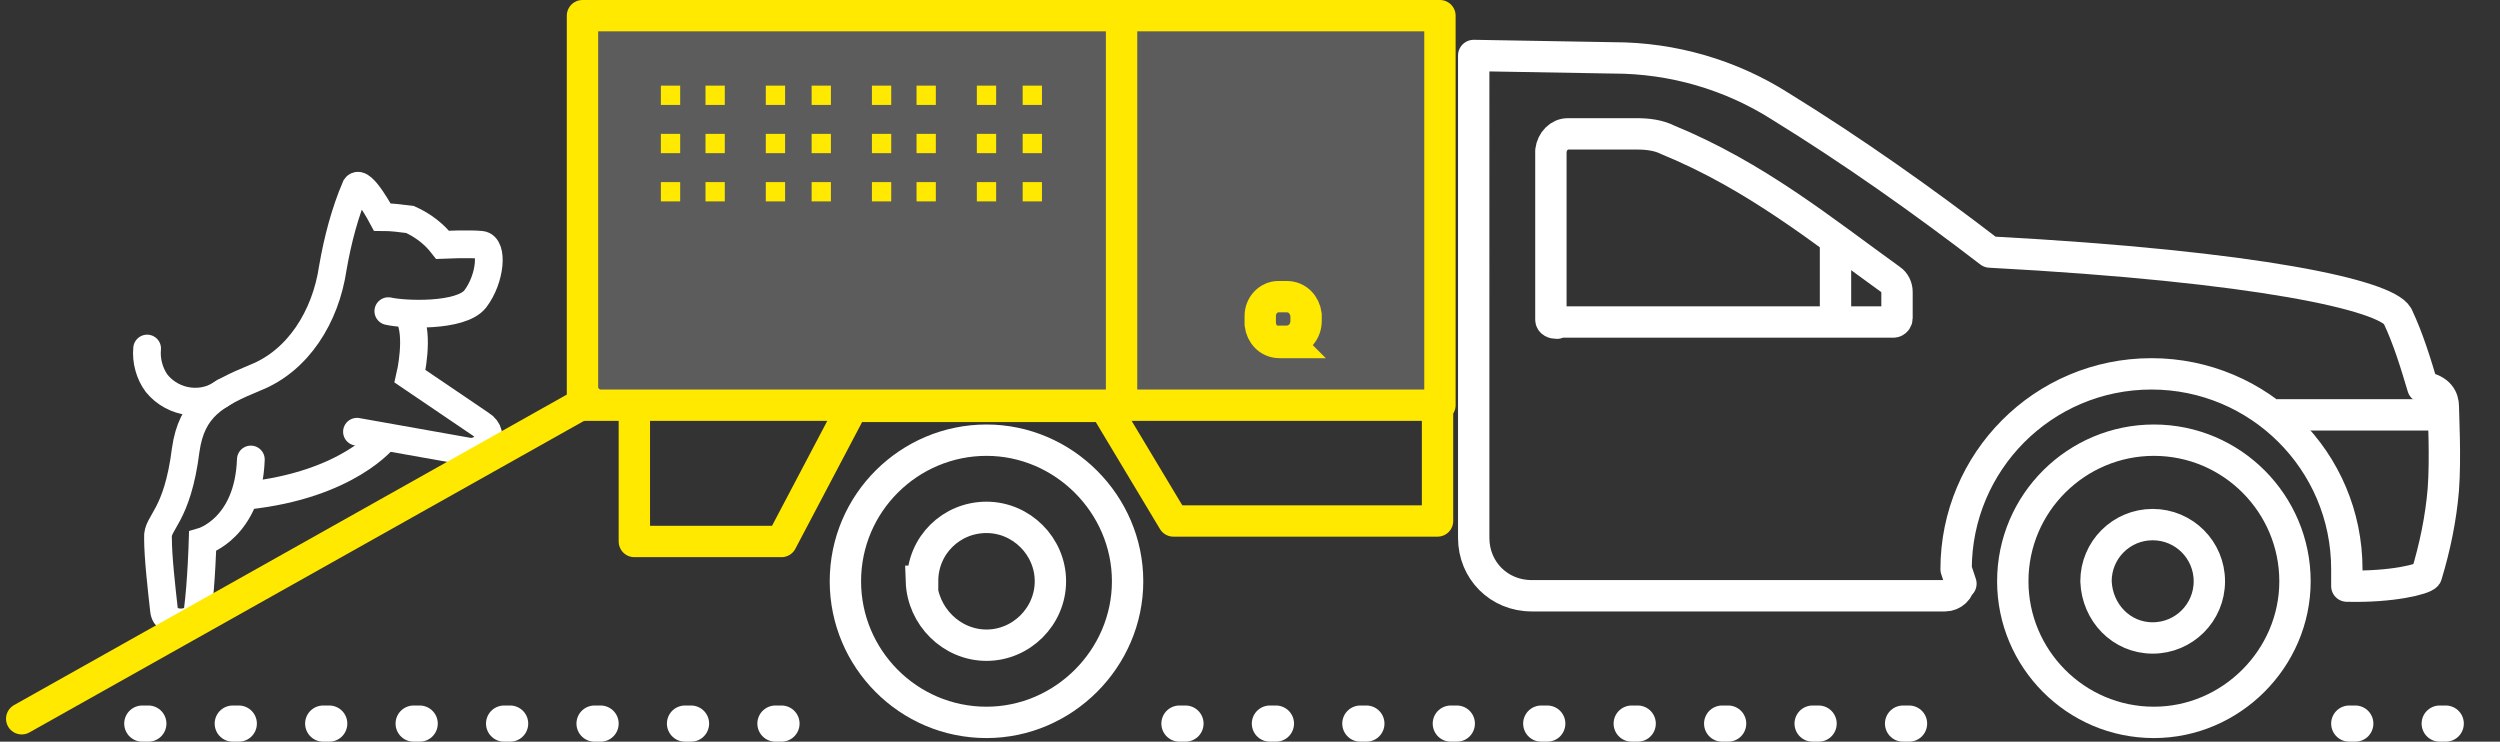
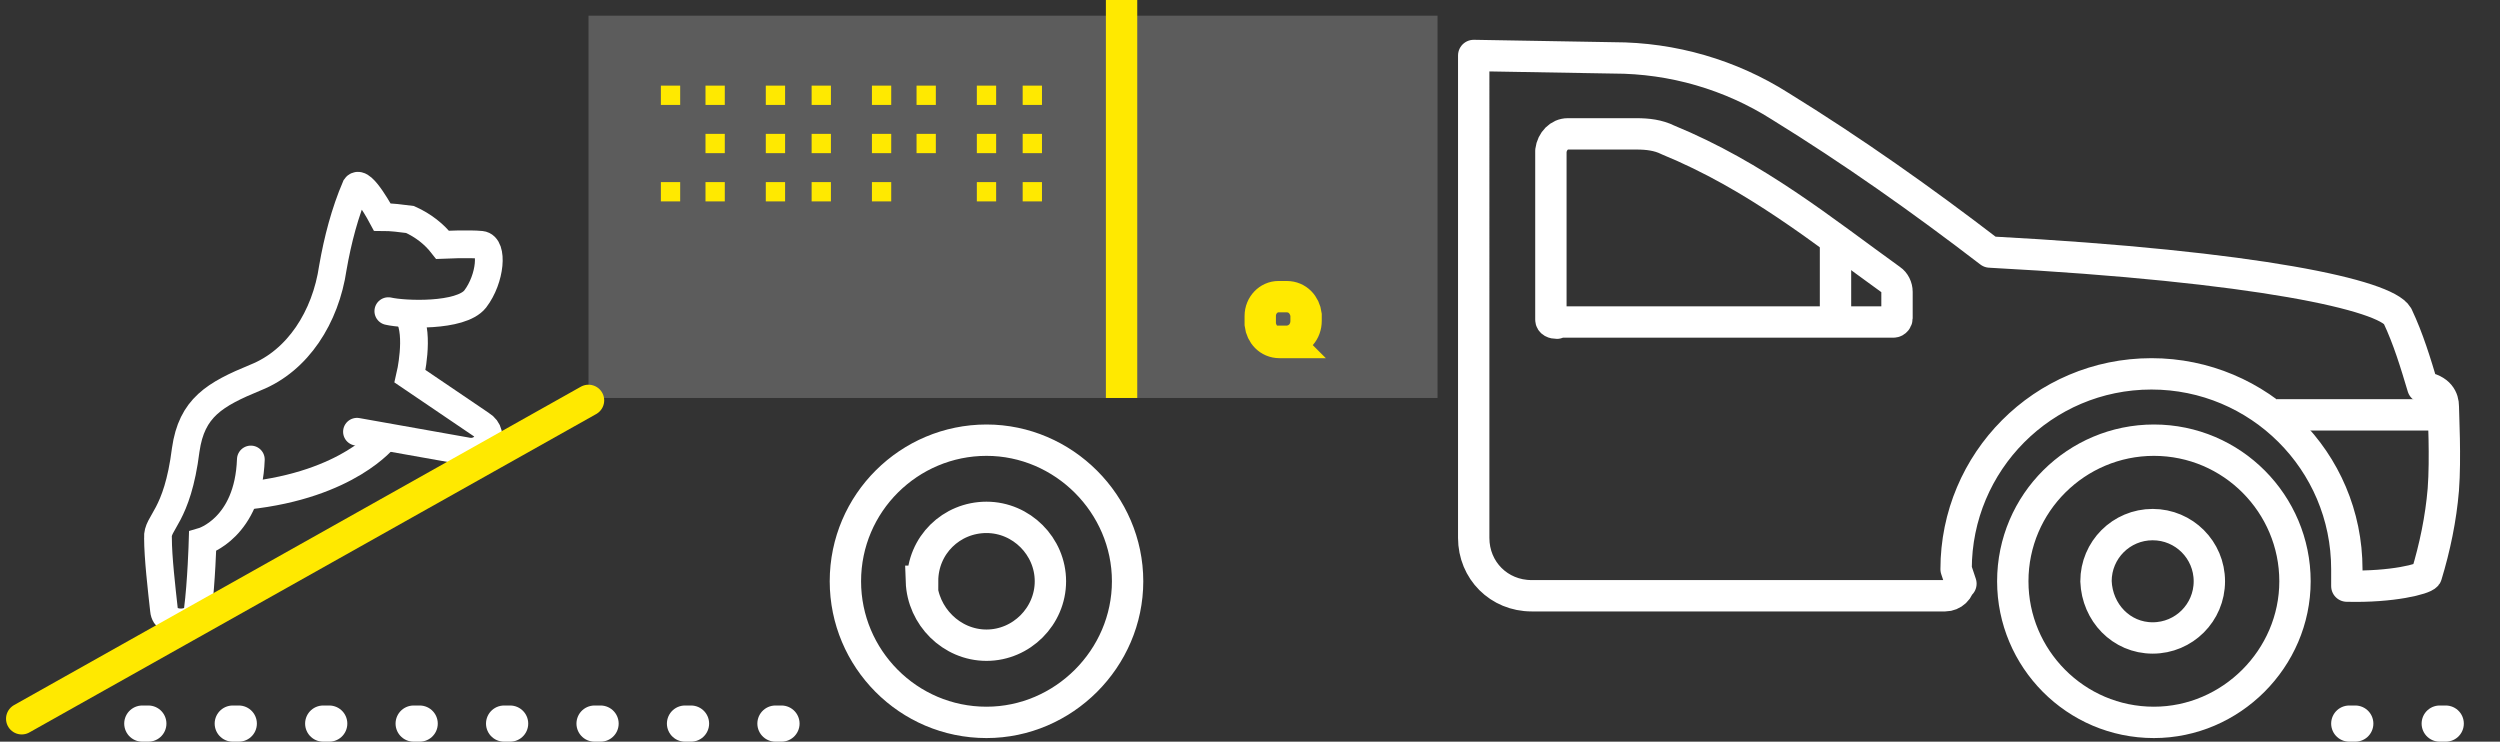
<svg xmlns="http://www.w3.org/2000/svg" id="Layer_1" version="1.1" viewBox="0 0 207.3 61.5">
  <rect x="0" y="0" width="207.3" height="61.5" fill="#333333" stroke="none" />
  <defs>
    <style>
      .st0, .st1, .st2, .st3, .st4, .st5, .st6, .st7, .st8, .st9 {
        fill: none;
      }

      .st0, .st1, .st2, .st3, .st4, .st5, .st9 {
        stroke-width: 2.6px;
      }

      .st0, .st1, .st3, .st4, .st6, .st7, .st8 {
        stroke-linecap: round;
      }

      .st0, .st1, .st3, .st5 {
        stroke: #ffe900;
      }

      .st10 {
        fill: #ffe900;
      }

      .st11 {
        fill: #fff;
        opacity: .2;
      }

      .st1, .st4, .st6 {
        stroke-miterlimit: 10;
      }

      .st2, .st4, .st6, .st7, .st8, .st9 {
        stroke: #fff;
      }

      .st3, .st9 {
        stroke-linejoin: round;
      }

      .st6 {
        stroke-width: 2.3px;
      }

      .st7 {
        stroke-miterlimit: 10;
        stroke-width: 2.3px;
      }

      .st8 {
        stroke-dasharray: .5 7;
        stroke-width: 3px;
      }
    </style>
  </defs>
  <g>
    <path class="st6" d="M33.9,26.2c.9,1.6.1,5,.1,5l5.9,4c1.3.8.3,2.6-1.3,2.2l-9-1.6" />
    <path class="st6" d="M31.9,36.3s-3,3.9-11.4,4.8" />
    <path class="st6" d="M32.2,25.8c1.3.3,6,.5,7.2-1,1.3-1.7,1.5-4.4.5-4.5s-3.2,0-3.2,0c-.7-.9-1.6-1.6-2.7-2.1-.8-.1-1.5-.2-2.3-.2,0,0-1.7-3.2-2.2-2.5-.9,2.1-1.5,4.4-1.9,6.7-.6,4.1-2.9,7.7-6.4,9.1-3.4,1.4-5.3,2.5-5.8,6-.7,5.6-2.4,6-2.3,7.3,0,1.6.3,4.2.5,6,.1,1.3,2.6,1.4,2.8,0,.3-2.3.4-5.7.4-5.7,0,0,3.8-1.1,4-6.8" />
-     <path class="st7" d="M18.6,32.5c-1.7,1.3-4.2,1-5.6-.7-.6-.8-.9-1.9-.8-2.9" />
  </g>
  <g>
    <line class="st8" x1="11.8" y1="60" x2="70.8" y2="60" />
-     <line class="st8" x1="97.8" y1="60" x2="162.8" y2="60" />
    <line class="st8" x1="194.8" y1="60" x2="205.8" y2="60" />
  </g>
  <g>
    <rect class="st11" x="48.8" y="1.3" width="70.4" height="31.7" />
-     <path class="st3" d="M52.6,33.7v11.2h12.2l5.9-11.2h20.9l5.7,9.5h21.9v-9.7M48.3,1.3h71.1v32.3H48.3V1.3Z" />
    <path class="st4" d="M173.8,48.2c0-2.6,2.1-4.7,4.7-4.7s4.7,2.1,4.7,4.7-2.1,4.7-4.7,4.7c-2.6,0-4.6-2.1-4.7-4.7ZM166.9,48.2c0-6.5,5.3-11.7,11.7-11.7,6.5,0,11.7,5.3,11.7,11.7s-5.3,11.7-11.7,11.7h0c-6.5,0-11.7-5.3-11.7-11.7h0ZM76.5,48.2c0-3,2.4-5.3,5.3-5.3s5.3,2.4,5.3,5.3-2.4,5.3-5.3,5.3h0c-2.9,0-5.3-2.4-5.4-5.3h0ZM70.1,48.2c0-6.5,5.3-11.7,11.7-11.7s11.7,5.3,11.7,11.7-5.3,11.7-11.7,11.7h0c-6.5,0-11.7-5.3-11.7-11.7h0Z" />
    <path class="st9" d="M129.2,26.7h27.8c.2,0,.3-.2.3-.3v-2.2c0-.4-.2-.8-.5-1-5.7-4.1-11.2-8.6-18.5-11.6-.8-.4-1.7-.5-2.6-.5h-5.7c-.7,0-1.3.6-1.4,1.4v14c0,.2.2.3.5.3ZM162.5,48.2c0,.7-.6,1.2-1.2,1.2,0,0,0,0-.1,0h-34.2c-2.7,0-4.8-2.1-4.8-4.8,0,0,0,0,0,0V4.6l11.6.2c4.9,0,9.7,1.4,13.8,4,6,3.7,11.8,7.8,17.4,12.1,22.4,1.2,32.8,3.6,33.8,5.3.9,1.9,1.5,3.9,2.1,5.9,1.4.2,1.7,1,1.7,1.6s.2,4.3,0,6.9c-.2,2.4-.7,4.8-1.4,7.1-.2.3-2.8,1-6.6.9v-1.4c0-9-7.3-16.2-16.2-16.2-9,0-16.2,7.3-16.2,16.2l.4,1.2Z" />
    <path class="st2" d="M152.2,19.2v7.4M188.8,34.4h13.6" />
    <path class="st1" d="M106.8,28.4h-.7c-.9,0-1.5-.7-1.6-1.5,0,0,0,0,0,0v-.7c0-.9.7-1.6,1.5-1.6,0,0,0,0,0,0h.7c.9,0,1.5.7,1.6,1.5,0,0,0,0,0,0v.5c0,.9-.6,1.6-1.5,1.7,0,0,0,0-.1,0Z" />
    <line class="st0" x1="48.8" y1="33.2" x2="1.8" y2="59.6" />
    <line class="st5" x1="93" y1="0" x2="93" y2="33" />
  </g>
  <g>
    <rect class="st10" x="54.8" y="15.1" width="1.6" height="1.6" />
    <rect class="st10" x="58.5" y="15.1" width="1.6" height="1.6" />
-     <rect class="st10" x="54.8" y="11.1" width="1.6" height="1.6" />
    <rect class="st10" x="58.5" y="11.1" width="1.6" height="1.6" />
    <rect class="st10" x="54.8" y="7.1" width="1.6" height="1.6" />
    <rect class="st10" x="58.5" y="7.1" width="1.6" height="1.6" />
    <rect class="st10" x="72.3" y="15.1" width="1.6" height="1.6" />
-     <rect class="st10" x="76" y="15.1" width="1.6" height="1.6" />
    <rect class="st10" x="72.3" y="11.1" width="1.6" height="1.6" />
    <rect class="st10" x="76" y="11.1" width="1.6" height="1.6" />
    <rect class="st10" x="72.3" y="7.1" width="1.6" height="1.6" />
    <rect class="st10" x="76" y="7.1" width="1.6" height="1.6" />
    <rect class="st10" x="63.5" y="15.1" width="1.6" height="1.6" />
    <rect class="st10" x="67.3" y="15.1" width="1.6" height="1.6" />
    <rect class="st10" x="63.5" y="11.1" width="1.6" height="1.6" />
    <rect class="st10" x="67.3" y="11.1" width="1.6" height="1.6" />
    <rect class="st10" x="63.5" y="7.1" width="1.6" height="1.6" />
    <rect class="st10" x="67.3" y="7.1" width="1.6" height="1.6" />
    <rect class="st10" x="81" y="15.1" width="1.6" height="1.6" />
    <rect class="st10" x="84.8" y="15.1" width="1.6" height="1.6" />
    <rect class="st10" x="81" y="11.1" width="1.6" height="1.6" />
    <rect class="st10" x="84.8" y="11.1" width="1.6" height="1.6" />
    <rect class="st10" x="81" y="7.1" width="1.6" height="1.6" />
    <rect class="st10" x="84.8" y="7.1" width="1.6" height="1.6" />
  </g>
</svg>